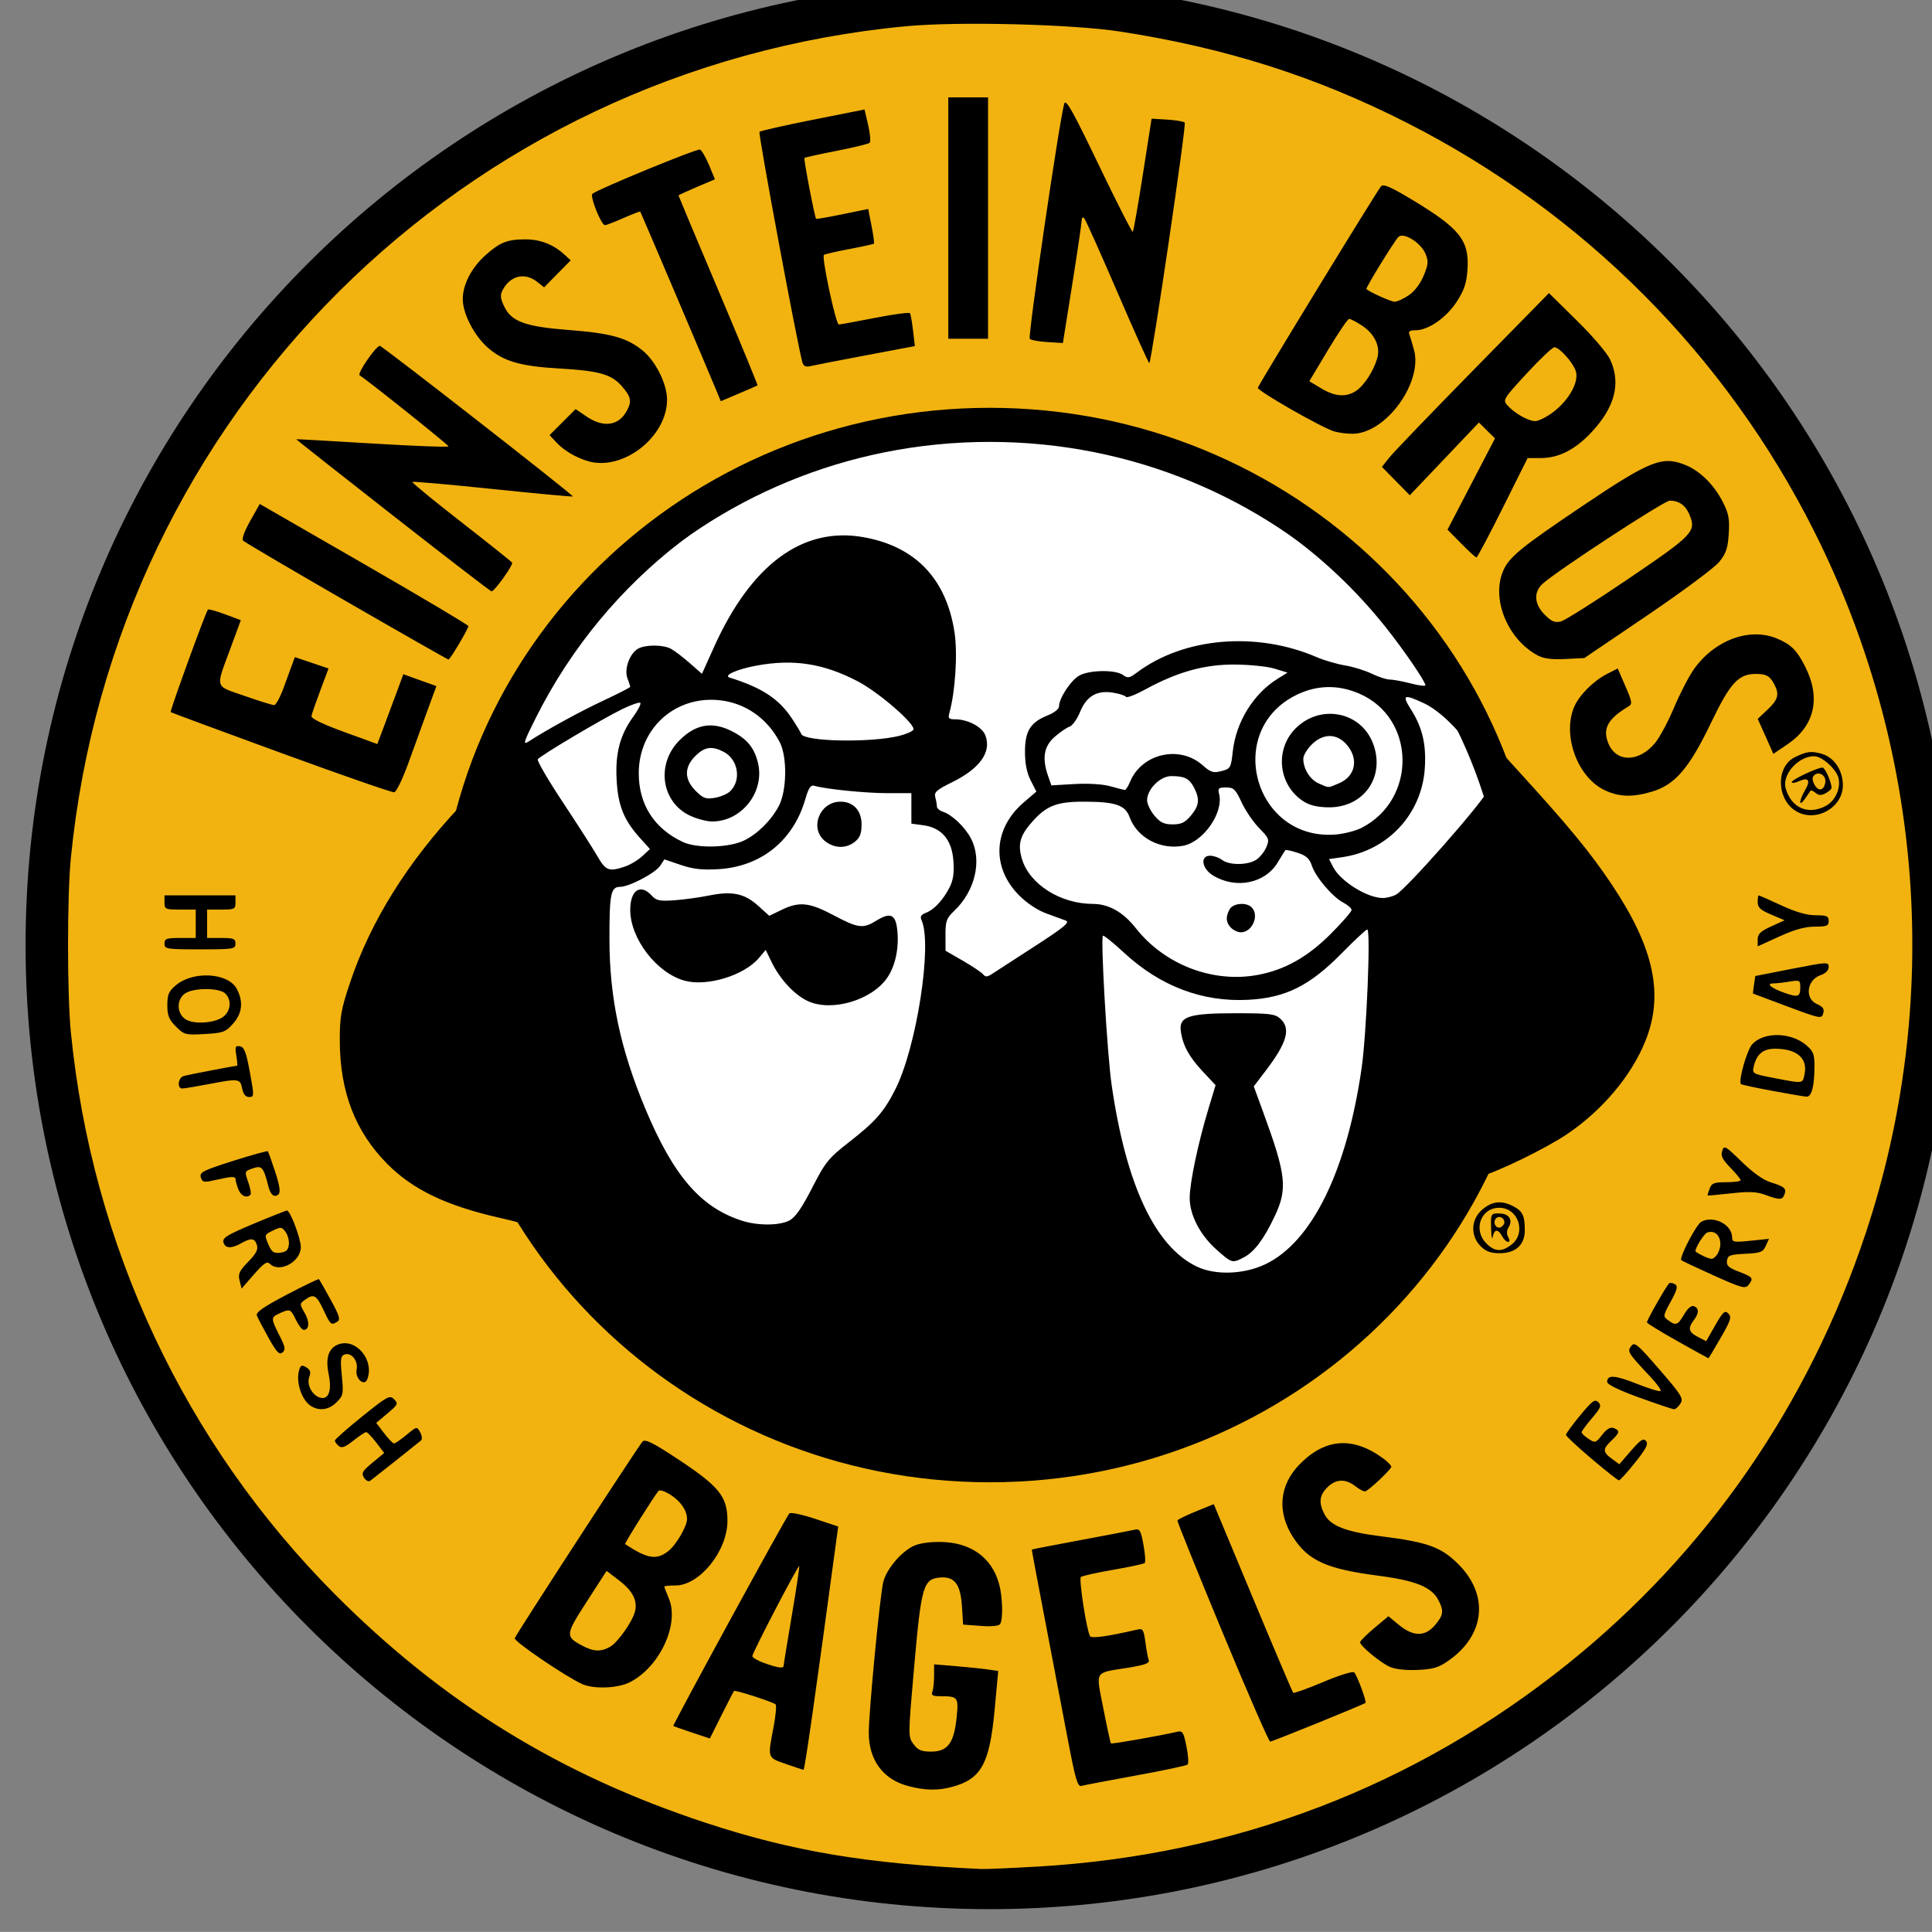
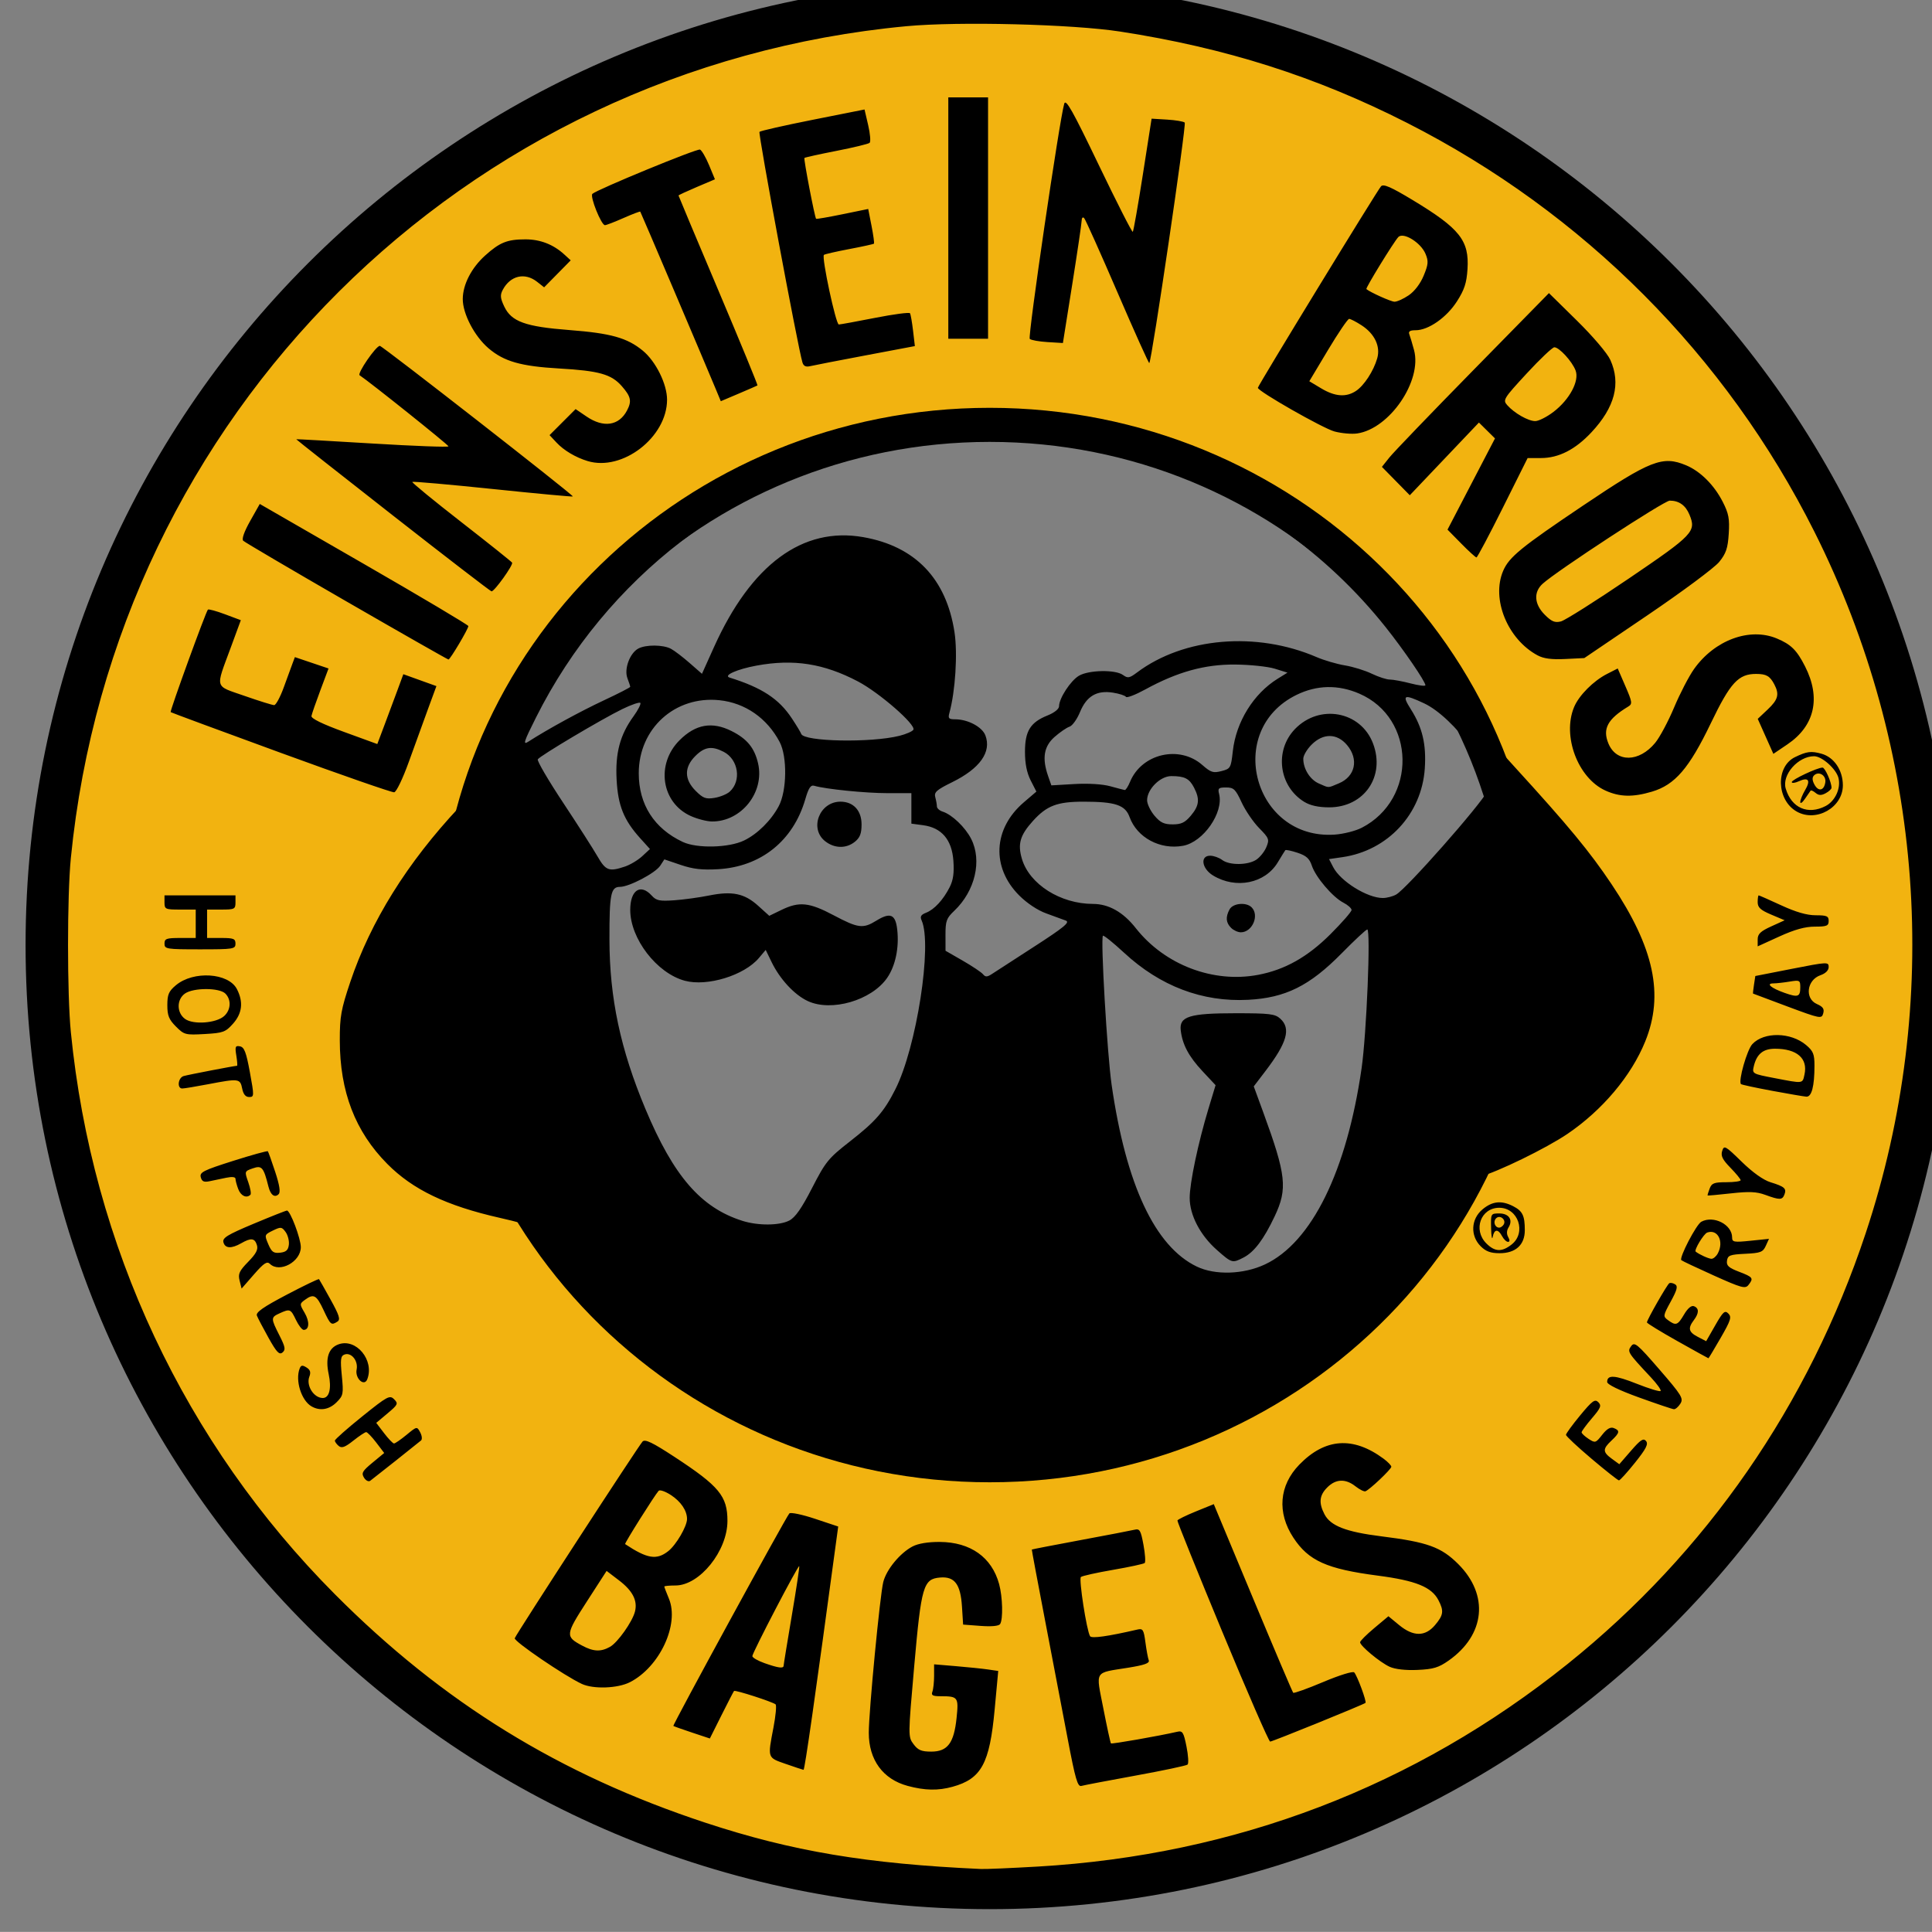
<svg xmlns="http://www.w3.org/2000/svg" xmlns:ns1="http://www.inkscape.org/namespaces/inkscape" xmlns:ns2="http://sodipodi.sourceforge.net/DTD/sodipodi-0.dtd" width="100.005" height="100" id="svg2" version="1.1" ns1:version="0.91 r13725" ns2:docname="einsteinbrothers.svg">
  <rect width="100%" height="100%" fill="#808080" stroke="none" />
  <defs id="defs4" />
  <ns2:namedview id="base" pagecolor="#ffffff" bordercolor="#666666" borderopacity="1.0" ns1:pageopacity="0.0" ns1:pageshadow="2" ns1:zoom="3.959798" ns1:cx="39.74872" ns1:cy="48.753363" ns1:document-units="px" ns1:current-layer="layer1" showgrid="false" fit-margin-top="0" fit-margin-left="0" fit-margin-right="0" fit-margin-bottom="0" ns1:window-width="1680" ns1:window-height="987" ns1:window-x="1592" ns1:window-y="142" ns1:window-maximized="1" />
  <g ns1:label="Layer 1" ns1:groupmode="layer" id="layer1" transform="translate(4690.851,-4073.319)">
-     <circle style="opacity:1;fill:#ffffff;fill-opacity:1;fill-rule:nonzero;stroke:none;stroke-width:0.5;stroke-linecap:butt;stroke-miterlimit:0;stroke-dasharray:none;stroke-opacity:1" id="path4136" cx="-4640.849" cy="4123.319" r="36.871" />
    <g id="g4231" transform="matrix(0.147,0,0,0.147,-3999.972,3558.663)">
      <path ns1:connector-curvature="0" id="path3445" d="m -4351.352,3500.352 c -184.183,0 -333.5,149.317 -333.5,333.5 0,184.183 149.317,333.469 333.5,333.469 184.183,0 333.5,-149.286 333.5,-333.469 0,-184.183 -149.317,-333.5 -333.5,-333.5 z m 0,150.312 c 103.868,0 188.062,82.024 188.062,183.188 0,101.163 -84.194,183.156 -188.062,183.156 -103.868,0 -188.062,-81.993 -188.062,-183.156 0,-101.163 84.194,-183.188 188.062,-183.188 z" style="fill:#f2b310;fill-opacity:1;stroke:#000000;stroke-width:12;stroke-miterlimit:4;stroke-dasharray:none;stroke-opacity:1" />
      <path ns1:connector-curvature="0" id="path3443" d="m -4380.936,4166.243 c -113.16,-9.884 -215.314,-78.673 -266.822,-179.673 -23.717,-46.506 -35.182,-91.048 -36.865,-143.222 -2.502,-77.565 22.296,-152.737 71.255,-216 11.437,-14.778 40.654,-43.995 55.432,-55.432 58.336,-45.146 124.01,-68.901 197,-71.255 61.448,-1.982 123.489,13.726 177.5,44.941 44.558,25.752 86.898,66.705 114.502,110.75 49.116,78.37 63.474,172.586 40.025,262.636 -11.301,43.398 -31.125,83.389 -59.719,120.471 -11.385,14.765 -42.622,46.016 -57.198,57.223 -52.624,40.463 -113.121,64.193 -177.415,69.592 -14.534,1.22 -43.554,1.206 -57.696,-0.03 z m 46.5,-7.914 c 69.684,-4.057 132.789,-28.192 186.615,-71.37 48.856,-39.191 84.82,-91.165 104.91,-151.612 27.022,-81.306 20.525,-170.18 -18.061,-247.073 -31.158,-62.09 -81.232,-112.339 -143.463,-143.967 -32.04,-16.284 -63.797,-26.389 -100.969,-32.128 -16.852,-2.602 -56.927,-3.61 -75.252,-1.893 -155.974,14.615 -278.811,136.893 -294.255,292.918 -1.32,13.332 -1.32,47.956 0,61.288 7.456,75.329 40.089,144.809 92.963,197.931 37.957,38.135 79.185,63.556 130.512,80.473 30.516,10.058 56.76,14.464 97,16.287 1.65,0.075 10.65,-0.31 20,-0.854 z m -45.796,-28.406 c -8.713,-2.343 -13.704,-9.155 -13.704,-18.705 0,-7.505 3.962,-48.69 5.111,-53.133 1.139,-4.403 5.881,-10.152 10.288,-12.472 1.977,-1.041 5.459,-1.619 9.604,-1.595 10.806,0.062 18.315,5.392 20.893,14.83 1.244,4.554 1.434,12.461 0.339,14.098 -0.46,0.687 -3.033,0.925 -6.875,0.638 l -6.141,-0.46 -0.403,-6.331 c -0.504,-7.915 -2.587,-10.68 -7.716,-10.243 -5.902,0.503 -6.614,2.945 -9.101,31.182 -2.176,24.711 -2.178,24.901 -0.237,27.5 1.576,2.111 2.782,2.617 6.238,2.617 5.749,0 7.999,-2.994 8.917,-11.867 0.756,-7.307 0.517,-7.633 -5.606,-7.633 -2.804,0 -3.401,-0.324 -2.918,-1.582 0.334,-0.87 0.607,-3.398 0.607,-5.617 l 0,-4.036 7.75,0.65 c 4.263,0.357 9.344,0.884 11.291,1.17 l 3.541,0.52 -1.256,13.559 c -1.767,19.076 -4.669,24.403 -14.826,27.217 -5.093,1.411 -9.748,1.321 -15.796,-0.305 z m 56.293,-16.802 c -1.803,-9.501 -5.395,-28.299 -7.981,-41.774 -2.587,-13.475 -4.661,-24.567 -4.609,-24.65 0.052,-0.082 7.744,-1.573 17.094,-3.312 9.35,-1.739 17.932,-3.387 19.071,-3.663 1.833,-0.444 2.195,0.166 3.151,5.311 0.594,3.197 0.787,6.08 0.429,6.406 -0.358,0.326 -5.376,1.409 -11.151,2.408 -5.775,0.998 -10.864,2.131 -11.309,2.517 -0.795,0.689 2.022,18.9 3.224,20.845 0.541,0.875 6.246,0.075 16.708,-2.346 1.887,-0.436 2.197,0.065 2.786,4.508 0.365,2.75 0.895,5.603 1.178,6.342 0.381,0.994 -1.497,1.667 -7.23,2.592 -12.21,1.97 -11.425,0.675 -8.748,14.42 1.273,6.533 2.473,12.037 2.667,12.231 0.301,0.301 16.871,-2.605 23.339,-4.093 1.872,-0.431 2.246,0.166 3.256,5.193 0.627,3.124 0.801,5.987 0.385,6.362 -0.416,0.376 -8.631,2.114 -18.256,3.864 -9.625,1.75 -18.226,3.391 -19.113,3.647 -1.356,0.391 -2.134,-2.281 -4.891,-16.809 z m -99.247,9.064 c -6.506,-2.268 -6.397,-1.945 -4.311,-12.838 0.79,-4.125 1.127,-7.782 0.749,-8.126 -0.955,-0.869 -14.242,-5.16 -14.635,-4.727 -0.176,0.194 -2.164,4.039 -4.418,8.543 l -4.098,8.191 -6.269,-2.084 c -3.448,-1.146 -6.409,-2.197 -6.581,-2.336 -0.352,-0.285 39.6,-73.487 40.838,-74.823 0.439,-0.474 4.489,0.368 9.002,1.871 l 8.204,2.732 -0.491,3.629 c -7.644,56.539 -11.297,82.114 -11.717,82.05 -0.288,-0.043 -3.11,-0.981 -6.273,-2.083 z m -0.737,-34.588 c 0.01,-0.412 1.31,-8.4 2.896,-17.75 1.586,-9.35 2.756,-17.136 2.6,-17.303 -0.394,-0.423 -16.51,30.498 -16.51,31.677 0,0.528 1.913,1.636 4.25,2.464 4.879,1.727 6.744,1.979 6.763,0.912 z m 154.487,-11.898 c -8.8,-21.232 -15.92,-38.885 -15.823,-39.228 0.097,-0.343 3.019,-1.78 6.492,-3.192 l 6.315,-2.569 13.746,32.973 c 7.56,18.135 13.958,33.185 14.218,33.445 0.26,0.26 5.019,-1.446 10.576,-3.791 5.705,-2.408 10.454,-3.877 10.909,-3.377 1.079,1.188 4.462,10.351 3.962,10.734 -0.909,0.697 -32.807,13.651 -33.565,13.631 -0.456,-0.012 -8.029,-17.394 -16.829,-38.626 z m -225.536,18.317 c -5.988,-2.759 -24.03,-15.052 -23.629,-16.099 0.647,-1.687 43.654,-67.863 45.01,-69.258 0.886,-0.912 3.483,0.335 11.155,5.356 15.831,10.361 18.731,13.858 18.731,22.59 0,10.586 -9.787,22.743 -18.308,22.743 -2.157,0 -3.922,0.17 -3.922,0.378 0,0.208 0.723,2.107 1.606,4.221 3.784,9.057 -3.225,24.105 -13.721,29.46 -4.289,2.188 -12.828,2.496 -16.921,0.61 z m 9.893,-13.046 c 2.71,-1.503 7.912,-8.854 8.817,-12.458 0.96,-3.825 -0.81,-7.286 -5.594,-10.934 l -4.403,-3.359 -6.952,10.772 c -7.579,11.743 -7.642,12.322 -1.688,15.515 4.011,2.151 6.56,2.272 9.82,0.464 z m 20.537,-33.717 c 2.779,-2.186 6.607,-8.744 6.607,-11.319 0,-2.925 -2.15,-6.121 -5.664,-8.422 -1.962,-1.284 -3.912,-1.959 -4.333,-1.5 -1.389,1.513 -12.113,18.56 -11.805,18.765 7.808,5.172 11.087,5.707 15.195,2.476 z m 254.029,40.729 c -3.382,-1.531 -10.422,-7.371 -10.422,-8.645 0,-0.442 2.244,-2.683 4.988,-4.979 l 4.988,-4.176 3.74,3.083 c 5.032,4.148 9.209,4.15 12.695,0.01 2.959,-3.516 3.152,-4.934 1.187,-8.734 -2.405,-4.651 -7.976,-6.912 -21.322,-8.654 -18.02,-2.352 -24.413,-5.223 -29.766,-13.367 -5.806,-8.834 -5.029,-18.393 2.09,-25.718 9.075,-9.337 18.925,-10.038 29.651,-2.108 1.512,1.118 2.75,2.4 2.75,2.848 0,0.854 -7.609,8.069 -9.111,8.639 -0.478,0.182 -2.059,-0.606 -3.514,-1.75 -3.504,-2.757 -6.918,-2.628 -9.92,0.374 -2.805,2.805 -3.083,5.43 -0.999,9.46 2.12,4.099 7.577,6.219 20.024,7.776 16.261,2.034 21.067,3.767 27.076,9.764 10.908,10.886 9.512,24.928 -3.376,33.987 -3.535,2.485 -5.413,3.048 -10.972,3.292 -4.195,0.184 -7.859,-0.228 -9.785,-1.099 z m -361.166,-66.596 c -1,-1.601 -0.588,-2.332 2.975,-5.274 l 4.136,-3.415 -2.803,-3.675 c -1.542,-2.021 -3.138,-3.675 -3.547,-3.675 -0.409,0 -2.445,1.352 -4.524,3.004 -2.92,2.32 -4.089,2.748 -5.138,1.877 -0.747,-0.62 -1.357,-1.472 -1.357,-1.895 0,-0.423 4.321,-4.243 9.601,-8.491 8.923,-7.177 9.717,-7.606 11.25,-6.071 1.532,1.534 1.368,1.887 -2.318,4.984 l -3.967,3.333 2.768,3.629 c 1.522,1.996 3.093,3.629 3.489,3.629 0.397,0 2.376,-1.364 4.398,-3.03 3.666,-3.022 3.68,-3.024 4.821,-0.893 0.629,1.176 0.765,2.463 0.301,2.861 -1.09,0.936 -16.519,13.176 -17.884,14.188 -0.582,0.431 -1.553,-0.048 -2.202,-1.087 z m 432.243,-6.665 c -4.95,-4.186 -9,-7.973 -9,-8.416 0,-0.443 2.248,-3.526 4.995,-6.851 4.274,-5.173 5.197,-5.843 6.391,-4.649 1.194,1.194 0.87,2.01 -2.245,5.649 -2.002,2.339 -3.641,4.571 -3.641,4.958 0,0.388 1.098,1.425 2.44,2.304 2.345,1.537 2.532,1.481 4.808,-1.427 1.631,-2.084 2.895,-2.824 4.06,-2.377 2.281,0.875 2.137,1.669 -0.808,4.435 -3.131,2.941 -3.102,4.015 0.172,6.403 l 2.609,1.903 4.139,-4.771 c 3.353,-3.865 4.353,-4.511 5.268,-3.403 0.883,1.07 0.039,2.729 -3.874,7.618 -2.751,3.438 -5.298,6.247 -5.659,6.242 -0.361,0 -4.706,-3.433 -9.656,-7.618 z m -237.353,4.015 c -50.641,-6.877 -97.775,-35.337 -126.808,-76.569 -5.901,-8.38 -7.581,-9.395 -20.339,-12.285 -18.724,-4.242 -30.556,-9.916 -39.524,-18.955 -11.341,-11.431 -16.732,-25.458 -16.747,-43.58 -0.01,-8.304 0.455,-10.877 3.667,-20.44 7.187,-21.394 20.081,-42.085 38.401,-61.62 7.343,-7.83 8.343,-9.407 11.725,-18.5 20.652,-55.516 69.093,-99.288 126.477,-114.288 19.048,-4.979 24.824,-5.652 48.5,-5.652 23.473,0 29.205,0.656 48.148,5.512 49.926,12.798 95.391,49.321 118.425,95.133 3.087,6.141 7.077,11.277 18.331,23.602 19.02,20.829 26.436,29.802 34.146,41.313 15.006,22.405 18.537,38.908 11.85,55.387 -4.921,12.126 -15.055,24.17 -27.379,32.539 -7.459,5.066 -24.769,13.501 -31.02,15.117 -4.291,1.109 -4.733,1.579 -9.5,10.1 -9.87,17.642 -26.181,37.334 -41.745,50.397 -41.019,34.428 -94.095,49.919 -146.608,42.788 z m 122.353,-72.44 c 16.432,-7.706 28.777,-32.745 34.025,-69.016 1.758,-12.152 3.266,-48.932 2.006,-48.932 -0.412,0 -4.473,3.783 -9.024,8.407 -11.265,11.444 -19.782,15.677 -32.919,16.364 -16.117,0.842 -30.962,-4.788 -43.684,-16.566 -3.839,-3.554 -7.192,-6.25 -7.451,-5.991 -0.882,0.882 1.493,41.66 3.057,52.497 5.077,35.179 15.266,56.92 29.991,63.994 6.46,3.103 16.44,2.789 24,-0.757 z m -16.907,-5.075 c -5.885,-5.18 -9.594,-12.274 -9.594,-18.351 0,-5.257 2.965,-19.352 6.595,-31.357 l 2.521,-8.334 -4.618,-4.937 c -4.83,-5.163 -7.064,-9.362 -7.65,-14.375 -0.571,-4.888 3.056,-6.019 19.295,-6.019 12.012,0 13.895,0.228 15.75,1.905 3.828,3.461 2.416,8.447 -5.231,18.473 l -4.102,5.378 3.338,9.123 c 8.098,22.13 8.623,26.902 4.027,36.623 -3.839,8.118 -7.193,12.57 -10.927,14.501 -3.989,2.063 -4.117,2.027 -9.405,-2.628 z m -150.586,-10.377 c 2.103,-1.087 4.329,-4.269 8.034,-11.482 4.766,-9.278 5.703,-10.429 13.351,-16.401 8.992,-7.022 11.969,-10.437 15.953,-18.305 7.477,-14.764 13.11,-51.057 9.242,-59.544 -0.593,-1.301 -0.202,-1.964 1.56,-2.644 2.911,-1.124 6.076,-4.549 8.343,-9.03 1.251,-2.472 1.608,-5.03 1.3,-9.298 -0.535,-7.396 -4.134,-11.626 -10.635,-12.497 l -4.157,-0.557 0,-5.368 0,-5.368 -8.428,0 c -7.726,0 -21.707,-1.408 -25.739,-2.592 -1.293,-0.38 -2.013,0.698 -3.21,4.801 -4.251,14.579 -15.598,23.681 -30.623,24.562 -5.695,0.334 -8.881,-0.029 -13.239,-1.507 l -5.739,-1.947 -1.458,2.225 c -1.703,2.599 -10.948,7.457 -14.193,7.457 -3.207,0 -3.71,2.526 -3.687,18.5 0.029,20.632 3.861,38.68 12.681,59.731 9.911,23.655 19.532,34.752 34.136,39.37 5.514,1.744 13.025,1.696 16.508,-0.105 z m 6.484,-77.298 c -4.706,-2.212 -9.784,-7.689 -12.708,-13.708 l -2.083,-4.287 -2.396,2.847 c -5.154,6.126 -18.2,10.132 -26.083,8.009 -9.862,-2.655 -19.221,-14.803 -19.221,-24.947 0,-6.978 3.627,-9.392 7.568,-5.037 1.604,1.773 2.757,2.014 7.905,1.654 3.315,-0.232 8.845,-0.99 12.289,-1.684 8.146,-1.642 12.462,-0.74 17.278,3.611 l 3.921,3.542 4.335,-2.099 c 6.226,-3.014 9.735,-2.65 18.324,1.901 8.638,4.577 10.354,4.797 15.002,1.925 4.944,-3.055 6.778,-2.29 7.389,3.084 0.725,6.378 -0.619,12.819 -3.561,17.064 -5.484,7.914 -19.649,12.031 -27.958,8.125 z m 6.144,-56.271 c -5.661,-4.453 -1.995,-13.927 5.389,-13.927 4.541,0 7.431,3.111 7.431,8 0,3.21 -0.557,4.664 -2.338,6.107 -3.056,2.474 -7.198,2.404 -10.482,-0.179 z m 73.759,37.02 c 10.358,-6.699 12.521,-8.484 11,-9.073 -1.042,-0.403 -4.144,-1.539 -6.894,-2.525 -3.032,-1.086 -6.782,-3.575 -9.528,-6.321 -9.868,-9.871 -9.191,-23.558 1.623,-32.801 l 4.419,-3.777 -2.007,-3.937 c -1.365,-2.678 -2.007,-5.904 -2.007,-10.09 0,-7.316 1.902,-10.367 7.981,-12.799 2.379,-0.952 4.019,-2.27 4.019,-3.23 0,-2.776 4.055,-8.995 6.999,-10.734 3.469,-2.049 12.864,-2.212 15.521,-0.27 1.672,1.223 2.268,1.115 4.941,-0.888 16.486,-12.358 42.042,-14.542 63.242,-5.404 2.639,1.138 7.12,2.451 9.957,2.918 2.838,0.467 7.085,1.78 9.438,2.917 2.353,1.137 5.221,2.067 6.373,2.067 1.152,0 4.442,0.609 7.312,1.353 2.87,0.744 5.218,1.039 5.218,0.655 0,-1.311 -7.656,-12.495 -14.04,-20.509 -41.586,-52.204 -109.854,-77.018 -174.979,-63.601 -53.725,11.068 -99.451,46.219 -124.152,95.441 -4.351,8.67 -4.712,9.817 -2.679,8.507 6.718,-4.329 18.296,-10.659 26.556,-14.519 5.111,-2.389 9.293,-4.535 9.293,-4.77 0,-0.235 -0.447,-1.603 -0.993,-3.04 -1.224,-3.219 0.842,-8.831 3.843,-10.437 2.651,-1.419 8.717,-1.379 11.466,0.074 1.201,0.635 4.154,2.88 6.562,4.989 l 4.378,3.834 4.228,-9.389 c 13.124,-29.14 31.245,-42.492 52.57,-38.736 18.31,3.225 29.24,14.615 32.129,33.479 1.144,7.469 0.3,20.809 -1.797,28.418 -0.53,1.923 -0.236,2.25 2.028,2.25 4.478,0 9.511,2.677 10.646,5.663 2.221,5.843 -1.907,11.659 -11.695,16.478 -5.496,2.705 -6.423,3.528 -5.952,5.282 0.307,1.143 0.564,2.61 0.572,3.26 0.01,0.65 0.916,1.469 2.019,1.819 3.292,1.045 7.952,5.494 10.039,9.584 3.913,7.671 1.402,18.369 -5.951,25.351 -2.739,2.6 -3.092,3.574 -3.083,8.5 l 0.011,5.563 6.07,3.495 c 3.338,1.922 6.547,4.07 7.13,4.773 0.858,1.033 1.464,1.014 3.169,-0.101 1.16,-0.758 7.911,-5.132 15.003,-9.719 z m 78.715,10.031 c 9.434,-1.789 17.432,-6.295 25.504,-14.367 4.063,-4.062 7.386,-7.876 7.386,-8.474 0,-0.598 -1.305,-1.762 -2.9,-2.587 -3.779,-1.954 -9.757,-8.981 -11.099,-13.046 -0.817,-2.475 -1.962,-3.502 -5.035,-4.516 -2.188,-0.722 -4.122,-1.127 -4.299,-0.901 -0.177,0.226 -1.372,2.156 -2.655,4.289 -4.473,7.432 -14.741,9.508 -22.796,4.609 -3.994,-2.429 -4.63,-7.006 -0.967,-6.954 1.238,0.017 3.123,0.693 4.191,1.5 2.54,1.921 9.005,1.877 11.993,-0.081 1.3,-0.852 2.904,-2.853 3.564,-4.447 1.121,-2.705 0.952,-3.151 -2.539,-6.701 -2.057,-2.092 -4.835,-6.165 -6.173,-9.053 -2.153,-4.646 -2.782,-5.25 -5.468,-5.25 -2.672,0 -2.966,0.277 -2.455,2.311 1.643,6.544 -5.543,16.882 -12.663,18.217 -8.076,1.515 -16.245,-2.862 -18.865,-10.106 -1.535,-4.244 -4.999,-5.409 -16.118,-5.417 -9.384,-0.01 -13.039,1.382 -17.942,6.816 -4.524,5.013 -5.412,8.108 -3.838,13.364 2.672,8.919 13.555,15.807 24.994,15.82 5.557,0.01 10.648,2.877 15.061,8.495 10.181,12.957 27.262,19.486 43.116,16.479 z m -9.538,-16.551 c -1.827,-1.827 -1.988,-3.781 -0.536,-6.494 1.173,-2.192 5.863,-2.636 7.765,-0.734 2.828,2.828 0.249,8.8 -3.8,8.8 -1.021,0 -2.564,-0.707 -3.429,-1.571 z m 58.12,-11.718 c 3.636,-2.022 29.544,-31.373 32.235,-36.52 2.948,-5.638 -11.755,-25.854 -22.426,-30.837 -7.151,-3.339 -7.87,-3.007 -4.612,2.13 4.06,6.402 5.454,12.313 4.9,20.771 -1.054,16.073 -13.017,28.974 -29.007,31.282 l -4.719,0.681 1.468,2.839 c 2.589,5.006 11.999,10.86 17.47,10.868 1.375,0 3.486,-0.544 4.691,-1.214 z m -271.59,-9.847 c 1.87,-0.625 4.624,-2.272 6.121,-3.66 l 2.722,-2.524 -3.428,-3.795 c -5.754,-6.369 -7.809,-11.444 -8.307,-20.518 -0.519,-9.446 1.169,-15.827 5.922,-22.388 1.659,-2.291 2.747,-4.436 2.416,-4.767 -0.331,-0.331 -3.176,0.65 -6.324,2.181 -7.227,3.515 -29.016,16.465 -29.779,17.699 -0.315,0.51 3.671,7.335 8.857,15.167 5.186,7.832 10.658,16.378 12.16,18.99 2.908,5.058 4.044,5.484 9.641,3.614 z m 42.007,-9.202 c 4.724,-2.297 9.529,-7.067 12.2,-12.109 2.861,-5.401 3.026,-17.395 0.311,-22.553 -4.433,-8.422 -12.167,-13.788 -21.22,-14.723 -15.63,-1.613 -28.398,9.952 -28.398,25.723 0,10.991 5.429,19.462 15.5,24.185 5.016,2.353 16.254,2.08 21.608,-0.523 z m -18.837,-8.626 c -10.336,-4.692 -12.325,-18.245 -3.911,-26.659 5.656,-5.656 11.462,-6.682 18.327,-3.239 5.471,2.744 8.089,5.95 9.341,11.439 2.314,10.145 -5.908,20.47 -16.245,20.401 -1.805,-0.012 -5.185,-0.886 -7.511,-1.942 z m 13.763,-8.567 c 4.201,-3.802 3.059,-11.336 -2.125,-14.016 -4.176,-2.16 -6.732,-1.783 -9.986,1.47 -3.977,3.977 -3.934,8.22 0.123,12.277 2.604,2.605 3.565,2.962 6.624,2.466 1.968,-0.319 4.381,-1.308 5.364,-2.197 z m 222.538,12.729 c 19.539,-10.066 19.046,-38.616 -0.815,-47.225 -7.458,-3.232 -14.958,-3.089 -22.136,0.423 -25.544,12.498 -14.98,51.14 13.451,49.204 3.065,-0.209 7.34,-1.29 9.5,-2.403 z m -20.206,-9.117 c -9.009,-5.493 -10.614,-18.105 -3.268,-25.684 8.652,-8.926 23.119,-6.25 27.445,5.077 4.424,11.583 -3.082,22.53 -15.441,22.522 -3.749,0 -6.638,-0.636 -8.735,-1.914 z m 12.172,-6.534 c 5.777,-2.414 7.071,-8.482 2.873,-13.472 -3.529,-4.194 -8.388,-4.254 -12.488,-0.154 -1.608,1.608 -2.923,3.837 -2.923,4.953 0,3.595 2.372,7.376 5.476,8.728 3.762,1.639 2.992,1.645 7.063,-0.056 z m -52.127,11.375 c 2.95,-3.506 3.214,-5.814 1.126,-9.852 -1.672,-3.234 -3.324,-4.072 -8.03,-4.072 -3.88,0 -8.507,4.623 -8.507,8.5 0,1.291 1.165,3.731 2.589,5.423 2.059,2.447 3.371,3.077 6.411,3.077 3.041,0 4.352,-0.629 6.411,-3.077 z m -21.409,-11.928 c 4.113,-9.929 17.366,-13.001 25.453,-5.9 2.982,2.618 3.831,2.888 6.729,2.139 3.194,-0.826 3.341,-1.085 4.003,-7.025 1.149,-10.309 7.286,-20.223 15.78,-25.49 l 3.467,-2.15 -4.467,-1.388 c -2.457,-0.763 -8.742,-1.422 -13.967,-1.464 -10.736,-0.087 -20.319,2.575 -31.715,8.807 -3.418,1.87 -6.446,3.026 -6.728,2.569 -0.282,-0.457 -2.332,-1.121 -4.556,-1.477 -5.718,-0.914 -9.321,1.208 -11.639,6.857 -1.024,2.496 -2.68,4.801 -3.678,5.121 -0.999,0.32 -3.361,1.939 -5.25,3.597 -3.791,3.329 -4.484,7.5 -2.291,13.791 l 1.144,3.281 8.106,-0.469 c 4.859,-0.281 9.909,0.027 12.606,0.77 2.475,0.681 4.783,1.283 5.129,1.337 0.346,0.054 1.189,-1.254 1.873,-2.906 z m -81.235,-16.174 c 2.347,-0.587 4.564,-1.548 4.927,-2.135 1.052,-1.702 -11.947,-13.045 -19.492,-17.01 -12.056,-6.335 -22.696,-7.995 -35.762,-5.58 -6.848,1.266 -11.806,3.481 -9.44,4.217 11.332,3.527 17.331,7.453 21.875,14.313 1.661,2.507 3.163,4.989 3.338,5.516 0.91,2.729 24.501,3.193 34.553,0.68 z m -207.017,236.099 c -3.564,-2.076 -5.766,-9.109 -4.161,-13.291 0.467,-1.216 0.967,-1.299 2.406,-0.4 1.339,0.836 1.605,1.693 1.011,3.256 -1.185,3.118 1.541,7.46 4.709,7.5 2.319,0.029 3.172,-3.377 2.102,-8.395 -1.207,-5.659 -0.053,-9.197 3.42,-10.482 6.228,-2.304 12.748,5.556 10.174,12.263 -1.058,2.757 -4.383,-0.261 -3.754,-3.408 0.62,-3.102 -1.901,-6.191 -4.301,-5.27 -1.329,0.51 -1.476,1.715 -0.912,7.444 0.632,6.413 0.518,6.991 -1.84,9.349 -2.63,2.63 -5.893,3.158 -8.855,1.434 z m 467.5,-3.111 c -7.054,-2.55 -11.25,-4.59 -11.25,-5.469 0,-2.614 2.677,-2.448 10.476,0.651 4.277,1.699 8.029,2.837 8.338,2.528 0.308,-0.308 -1.221,-2.464 -3.4,-4.79 -8.206,-8.762 -8.395,-9.061 -6.966,-11.001 1.183,-1.606 2.116,-0.836 9.956,8.219 7.835,9.048 8.532,10.183 7.383,12.022 -0.698,1.117 -1.723,2.003 -2.278,1.969 -0.555,-0.034 -6.072,-1.892 -12.259,-4.129 z m 13.5,-19.852 c -5.912,-3.324 -10.75,-6.288 -10.75,-6.587 0,-0.885 7.097,-13.312 7.879,-13.795 0.394,-0.244 1.314,-0.074 2.043,0.377 1.047,0.647 0.728,1.92 -1.514,6.039 -2.761,5.072 -2.787,5.259 -0.933,6.614 2.749,2.01 3.361,1.788 5.624,-2.049 1.287,-2.182 2.557,-3.242 3.466,-2.893 1.836,0.705 1.824,2.439 -0.034,4.895 -2.177,2.878 -1.859,4.221 1.4,5.906 l 2.932,1.516 3.193,-5.58 c 2.76,-4.823 3.385,-5.387 4.614,-4.159 1.229,1.229 0.861,2.394 -2.711,8.59 -2.273,3.942 -4.206,7.168 -4.296,7.168 -0.09,-1e-4 -5.001,-2.719 -10.914,-6.043 z m -496.11,-1.151 c -1.936,-3.468 -3.783,-6.994 -4.103,-7.836 -0.435,-1.145 2.208,-2.996 10.502,-7.356 6.096,-3.204 11.215,-5.666 11.376,-5.47 0.161,0.196 1.998,3.439 4.082,7.208 3.068,5.546 3.525,7.021 2.397,7.735 -2.194,1.389 -2.415,1.204 -4.893,-4.087 -2.489,-5.313 -3.466,-5.846 -6.559,-3.574 -1.895,1.392 -1.897,1.501 -0.104,4.552 1.829,3.112 1.673,6.022 -0.322,6.022 -0.576,0 -1.799,-1.575 -2.717,-3.5 -1.853,-3.887 -2.119,-3.995 -5.752,-2.34 -3.136,1.429 -3.14,1.737 -0.079,7.777 2.074,4.093 2.246,5.055 1.08,6.023 -1.124,0.932 -2.058,-0.049 -4.909,-5.154 z m 508.905,-21.957 c -6.026,-2.71 -11.168,-5.139 -11.428,-5.399 -0.839,-0.839 5.276,-12.589 7.043,-13.534 4.34,-2.323 10.841,0.998 10.841,5.537 0,1.646 0.633,1.759 6.491,1.159 l 6.491,-0.665 -1.131,2.483 c -0.999,2.193 -1.845,2.517 -7.241,2.777 -5.376,0.259 -6.146,0.552 -6.415,2.44 -0.247,1.732 0.573,2.481 4.25,3.886 4.925,1.881 5.201,2.271 3.306,4.665 -1.114,1.407 -2.442,1.043 -12.206,-3.348 z m 1.421,-7.783 c 2.245,-4.194 -0.031,-8.667 -3.736,-7.34 -1.233,0.442 -4.704,6.197 -4.053,6.72 1.252,1.004 4.532,2.499 5.538,2.524 0.668,0.017 1.681,-0.84 2.25,-1.904 z m -520.516,9.585 c -0.594,-2.367 -0.122,-3.4 3.025,-6.623 2.824,-2.892 3.566,-4.329 3.06,-5.923 -0.776,-2.446 -2.065,-2.587 -5.533,-0.605 -3.446,1.97 -5.677,1.844 -6.251,-0.354 -0.404,-1.545 1.367,-2.63 10.633,-6.515 6.115,-2.564 11.4,-4.655 11.745,-4.646 1.156,0.027 4.873,9.851 4.873,12.878 0,5.167 -7.476,9.212 -10.88,5.887 -1.03,-1.006 -2.127,-0.279 -5.624,3.728 l -4.344,4.978 -0.704,-2.804 z m 17.344,-12.651 c 0.161,-1.375 -0.358,-3.39 -1.153,-4.477 -1.337,-1.829 -1.672,-1.866 -4.476,-0.499 -2.975,1.45 -3.005,1.539 -1.617,4.796 1.183,2.776 1.867,3.266 4.184,3 2.104,-0.242 2.84,-0.92 3.062,-2.819 z m 419.662,0.546 c -3.707,-3.707 -3.426,-9.55 0.622,-12.957 3.478,-2.926 6.72,-3.263 10.852,-1.126 3.297,1.705 4.072,3.311 4.072,8.444 0,5.157 -3.214,8.092 -8.86,8.092 -3.159,0 -4.853,-0.622 -6.686,-2.454 z m 10.911,-0.618 c 5.284,-4.156 2.322,-12.927 -4.365,-12.927 -6.514,0 -9.327,7.764 -4.545,12.546 2.999,2.999 5.45,3.104 8.911,0.382 z m -7.229,-5.677 c -0.135,-5.209 -0.112,-5.25 2.895,-5.25 3.409,0 4.899,2.281 3.233,4.948 -0.676,1.082 -0.715,2.284 -0.108,3.368 0.611,1.092 0.586,1.685 -0.072,1.685 -0.558,0 -1.496,-0.9 -2.085,-2 -1.411,-2.638 -2.758,-2.535 -3.294,0.25 -0.238,1.238 -0.495,-0.113 -0.57,-3 z m 4.418,-1.337 c 1.03,-1.667 -1.287,-3.579 -2.667,-2.2 -1.154,1.154 -0.432,3.287 1.113,3.287 0.485,0 1.184,-0.489 1.554,-1.087 z m 92.069,-10.475 c -3.023,-1.108 -5.667,-1.221 -12,-0.513 -4.467,0.5 -8.182,0.834 -8.256,0.742 -0.074,-0.092 0.249,-1.179 0.718,-2.417 0.727,-1.923 1.584,-2.25 5.883,-2.25 2.768,0 5.032,-0.319 5.032,-0.708 0,-0.389 -1.62,-2.367 -3.601,-4.395 -2.807,-2.875 -3.445,-4.177 -2.895,-5.91 0.661,-2.082 1.092,-1.845 6.851,3.783 3.863,3.775 7.631,6.463 10.145,7.238 4.956,1.528 5.736,2.213 4.926,4.324 -0.758,1.975 -1.663,1.989 -6.803,0.105 z m -537.647,-2.003 c -0.536,-1.411 -0.975,-3.042 -0.975,-3.625 0,-0.668 -1.203,-0.81 -3.25,-0.385 -1.788,0.371 -4.424,0.921 -5.858,1.222 -2.016,0.423 -2.725,0.101 -3.121,-1.415 -0.452,-1.73 0.894,-2.409 11.383,-5.739 6.543,-2.077 12.049,-3.6 12.236,-3.385 0.187,0.216 1.351,3.47 2.587,7.231 1.533,4.666 1.921,7.164 1.223,7.863 -1.393,1.393 -2.85,0.32 -3.595,-2.648 -1.716,-6.837 -2.322,-7.547 -5.493,-6.442 -2.955,1.03 -2.963,1.053 -1.616,4.871 0.744,2.11 1.088,4.102 0.763,4.427 -1.353,1.353 -3.37,0.423 -4.282,-1.975 z m 1.375,-35.435 c -0.703,-3.516 -1.173,-3.574 -12.012,-1.5 -4.311,0.825 -8.4,1.5 -9.088,1.5 -1.917,3e-4 -1.484,-3.796 0.5,-4.382 1.55,-0.458 17.966,-3.618 18.798,-3.618 0.18,0 0.064,-1.621 -0.258,-3.602 -0.51,-3.141 -0.344,-3.555 1.294,-3.24 1.51,0.291 2.193,2.077 3.48,9.102 1.544,8.425 1.534,8.74 -0.256,8.74 -1.264,0 -2.049,-0.959 -2.458,-3 z m 538.661,0.802 c -5.769,-1.071 -10.671,-2.129 -10.893,-2.351 -1.025,-1.025 2.122,-12.079 4.012,-14.09 4.103,-4.367 13.523,-4.207 18.904,0.322 2.526,2.126 2.965,3.203 2.965,7.281 0,7.282 -0.994,11.056 -2.875,10.911 -0.894,-0.069 -6.345,-1.001 -12.114,-2.072 z m 11.476,-5.744 c 1.243,-5.66 -2.658,-9.059 -10.397,-9.059 -4.169,0 -6.436,1.873 -7.452,6.159 -0.621,2.618 -0.511,2.682 7.116,4.149 10.461,2.013 10.005,2.066 10.733,-1.25 z m -573.453,-16.871 c -2.477,-2.477 -3.034,-3.857 -3.034,-7.522 0,-3.761 0.487,-4.898 3.005,-7.016 6.161,-5.184 18.514,-4.415 21.489,1.339 2.342,4.529 1.888,8.552 -1.377,12.206 -2.64,2.955 -3.48,3.26 -9.966,3.627 -6.792,0.384 -7.208,0.276 -10.117,-2.634 z m 16.976,-3.697 c 2.388,-2.161 2.578,-5.759 0.418,-7.919 -2.096,-2.096 -11.221,-2.106 -14.206,-0.015 -2.988,2.093 -2.974,6.787 0.028,8.956 2.9,2.096 10.978,1.496 13.76,-1.022 z m 550.49,-3.362 c -6.6,-2.46 -12.059,-4.507 -12.132,-4.55 -0.072,-0.043 0.078,-1.452 0.335,-3.132 l 0.466,-3.054 12.915,-2.535 c 12.44,-2.441 12.915,-2.465 12.915,-0.644 0,1.187 -1.079,2.267 -2.9,2.902 -4.801,1.674 -5.619,8.207 -1.269,10.132 2.171,0.961 2.696,1.731 2.25,3.303 -0.561,1.98 -0.993,1.897 -12.581,-2.422 z m 4.5,-6.818 c 0,-2.415 -0.228,-2.534 -3.75,-1.952 -2.062,0.341 -4.628,0.625 -5.7,0.631 -2.786,0.016 -0.833,1.666 3.974,3.36 4.711,1.66 5.476,1.375 5.476,-2.039 z m -576,-15.31 c 0,-1.758 0.667,-2 5.5,-2 l 5.5,0 0,-5 0,-5 -5.5,0 c -5.2,0 -5.5,-0.136 -5.5,-2.5 l 0,-2.5 12.5,0 12.5,0 0,2.5 c 0,2.333 -0.333,2.5 -5,2.5 l -5,0 0,5 0,5 5,0 c 4.333,0 5,0.267 5,2 0,1.893 -0.667,2 -12.5,2 -11.833,0 -12.5,-0.107 -12.5,-2 z m 561,-1.478 c 0,-1.926 0.981,-2.875 4.75,-4.59 l 4.75,-2.163 -4.75,-2.009 c -3.769,-1.594 -4.75,-2.499 -4.75,-4.384 0,-1.306 0.162,-2.375 0.359,-2.375 0.198,0 3.768,1.575 7.934,3.5 5.157,2.383 9.033,3.5 12.141,3.5 3.899,0 4.566,0.292 4.566,2 0,1.726 -0.667,2 -4.875,2 -3.435,0 -7.127,1.026 -12.5,3.475 l -7.625,3.475 0,-2.428 z m 13.763,-45.033 c -7.146,-4.019 -7.515,-15.854 -0.598,-19.183 4.189,-2.016 5.633,-2.2 9.313,-1.184 4.418,1.22 7.513,5.795 7.519,11.113 0.01,7.806 -9.337,13.133 -16.234,9.255 z m 10.146,-1.942 c 3.384,-1.75 5.452,-6.26 4.54,-9.896 -0.797,-3.176 -5.812,-7.651 -8.575,-7.651 -5.655,0 -11.427,6.583 -9.997,11.401 2.029,6.833 7.808,9.365 14.032,6.146 z m -8.909,-1.42 c 0,-0.725 0.764,-2.611 1.697,-4.192 2.046,-3.464 1.201,-4.666 -2.193,-3.119 -1.377,0.628 -2.504,0.756 -2.504,0.286 0,-0.857 9.018,-5.102 10.838,-5.102 0.877,0 3.162,5.14 3.162,7.114 0,0.449 -0.929,1.313 -2.064,1.92 -1.537,0.823 -2.437,0.795 -3.524,-0.107 -0.803,-0.666 -1.599,-1.035 -1.768,-0.819 -0.169,0.216 -1.058,1.505 -1.976,2.865 -0.918,1.36 -1.668,1.879 -1.668,1.154 z m 8.82,-6.96 c 0.358,-2.433 -2.329,-4.059 -3.98,-2.407 -0.701,0.701 -0.658,1.712 0.135,3.193 1.4,2.617 3.405,2.207 3.845,-0.786 z m -77.436,2.92 c -9.714,-4.411 -15.274,-19.235 -11.027,-29.399 1.721,-4.118 6.789,-9.211 11.617,-11.675 l 3.743,-1.91 2.686,6.198 c 2.441,5.633 2.535,6.289 1.033,7.198 -7.306,4.421 -9.146,7.864 -6.978,13.054 2.812,6.731 10.789,6.609 16.445,-0.253 1.61,-1.954 4.61,-7.564 6.666,-12.467 2.056,-4.904 5.223,-11.004 7.038,-13.556 7.25,-10.197 19.569,-14.738 29.138,-10.74 5.002,2.09 7.035,4.103 9.949,9.849 5.635,11.112 3.404,20.927 -6.239,27.446 l -4.93,3.333 -2.751,-6.161 -2.751,-6.161 3.489,-3.29 c 3.703,-3.493 4.193,-5.348 2.339,-8.87 -1.542,-2.93 -2.792,-3.651 -6.35,-3.665 -6.291,-0.024 -9.108,3.034 -16.005,17.379 -7.635,15.879 -12.622,21.672 -20.734,24.08 -6.739,2.002 -11.351,1.891 -16.377,-0.391 z m -466.384,-13.257 c -21.175,-7.738 -38.647,-14.2 -38.826,-14.359 -0.354,-0.314 12.382,-35.36 13.117,-36.095 0.246,-0.246 2.953,0.491 6.017,1.638 l 5.571,2.084 -3.571,9.701 c -5.413,14.705 -5.845,13.205 4.883,16.957 5.12,1.791 9.812,3.253 10.426,3.25 0.614,0 2.136,-2.818 3.382,-6.256 1.246,-3.438 2.637,-7.24 3.09,-8.449 l 0.824,-2.199 5.924,2.001 5.924,2.001 -2.883,7.699 c -1.586,4.234 -2.994,8.3 -3.13,9.034 -0.161,0.871 3.834,2.823 11.471,5.606 l 11.717,4.271 2.489,-6.606 c 1.369,-3.634 3.431,-9.168 4.582,-12.298 l 2.094,-5.691 5.824,2.095 5.824,2.095 -2.975,8.096 c -1.636,4.453 -4.673,12.821 -6.748,18.596 -2.119,5.896 -4.377,10.588 -5.149,10.7 -0.756,0.11 -18.701,-6.131 -39.876,-13.87 z m 23.081,-53.329 c -19.481,-11.242 -35.842,-20.863 -36.359,-21.38 -0.586,-0.586 0.333,-3.198 2.444,-6.945 l 3.384,-6.005 36.725,21.16 c 20.199,11.638 36.725,21.464 36.725,21.834 0,0.995 -6.415,11.796 -7,11.784 -0.275,-0.01 -16.439,-9.208 -35.919,-20.45 z m 419.42,18.985 c -10.589,-5.691 -16.364,-19.875 -12.119,-29.768 2.085,-4.859 6.288,-8.29 28.206,-23.028 23.709,-15.941 27.926,-17.589 36.195,-14.14 5.027,2.097 9.877,6.932 12.913,12.874 2.098,4.107 2.45,5.969 2.116,11.213 -0.327,5.137 -0.944,6.96 -3.37,9.957 -1.633,2.018 -12.988,10.458 -25.232,18.756 l -22.262,15.087 -6.723,0.33 c -4.795,0.235 -7.584,-0.132 -9.723,-1.282 z m 32.169,-27.089 c 22.723,-15.433 23.762,-16.529 21.308,-22.455 -1.364,-3.293 -3.68,-4.942 -6.939,-4.942 -1.959,0 -39.853,24.784 -44.788,29.293 -3.231,2.952 -2.93,7.181 0.775,10.886 2.419,2.419 3.557,2.892 5.678,2.359 1.459,-0.366 12.243,-7.18 23.966,-15.141 z m -435.284,-22.201 c -18.763,-14.683 -34.063,-26.749 -34,-26.814 0.063,-0.065 12.153,0.613 26.865,1.506 14.713,0.894 26.75,1.34 26.75,0.992 0,-0.509 -27.693,-22.653 -31.289,-25.019 -0.94,-0.619 5.754,-10.361 7.12,-10.361 0.86,0 68.346,52.661 67.959,53.03 -0.16,0.153 -12.855,-1.027 -28.211,-2.623 -15.356,-1.595 -28.101,-2.72 -28.321,-2.5 -0.22,0.22 7.5,6.551 17.155,14.068 9.656,7.517 17.748,13.979 17.984,14.359 0.489,0.791 -6.248,10.193 -7.244,10.111 -0.36,-0.03 -16.006,-12.067 -34.769,-26.75 z m 376.219,9.91 -4.821,-4.894 8.358,-16.06 8.358,-16.06 -2.829,-2.795 -2.829,-2.796 -12.171,12.801 -12.171,12.801 -4.91,-4.997 -4.91,-4.997 2.631,-3.304 c 1.447,-1.817 14.681,-15.585 29.41,-30.595 l 26.779,-27.291 9.877,9.716 c 5.624,5.532 10.674,11.47 11.728,13.791 3.785,8.334 1.609,16.692 -6.646,25.516 -5.694,6.087 -11.528,9.06 -17.779,9.06 l -4.688,0 -8.733,17.5 c -4.803,9.625 -8.981,17.5 -9.284,17.5 -0.303,0 -2.72,-2.202 -5.372,-4.894 z m 32.492,-46.356 c 5.667,-4.332 9.177,-10.894 7.791,-14.564 -1.211,-3.207 -5.765,-8.186 -7.486,-8.186 -0.673,0 -5.061,4.158 -9.75,9.241 -8.154,8.838 -8.452,9.324 -6.838,11.143 2.507,2.827 7.392,5.608 9.859,5.612 1.195,0 4.085,-1.459 6.424,-3.246 z m -340.103,17.316 c -4.229,-1.286 -8.375,-3.749 -10.948,-6.503 l -2.455,-2.627 4.585,-4.585 4.585,-4.585 3.852,2.617 c 5.967,4.054 11.383,3.267 14.224,-2.067 1.772,-3.328 1.432,-4.94 -1.823,-8.647 -3.669,-4.178 -7.986,-5.394 -22.014,-6.199 -13.529,-0.776 -19.483,-2.479 -24.913,-7.128 -4.945,-4.232 -9.073,-12.14 -9.055,-17.343 0.018,-5.067 3.04,-10.945 7.864,-15.295 5.154,-4.647 7.792,-5.705 14.219,-5.705 5.204,0 9.806,1.79 13.656,5.311 l 2.271,2.077 -4.681,4.753 -4.681,4.753 -2.475,-1.947 c -4.312,-3.392 -9.409,-2.204 -12.083,2.815 -0.984,1.847 -0.889,2.927 0.515,5.885 2.532,5.336 7.415,7.101 22.95,8.293 14.618,1.122 20.349,2.734 25.849,7.267 4.596,3.789 8.55,11.801 8.533,17.293 -0.04,13.196 -15.729,25.291 -27.975,21.566 z m 262.967,-10.427 c -4.043,-1.089 -26.96,-14.155 -26.96,-15.371 0,-0.737 42.093,-69.595 43.377,-70.959 0.858,-0.911 3.482,0.232 11.123,4.844 16.639,10.043 19.963,14.231 19.32,24.334 -0.311,4.881 -1.091,7.262 -3.73,11.374 -3.647,5.683 -10.035,10.14 -14.534,10.14 -1.997,0 -2.615,0.401 -2.218,1.437 0.303,0.791 1.051,3.292 1.661,5.558 2.907,10.797 -8.582,27.657 -19.999,29.347 -1.925,0.285 -5.543,-0.032 -8.04,-0.704 z m 7.557,-14.242 c 2.876,-1.884 6.226,-7.018 7.516,-11.514 1.204,-4.198 -0.907,-8.639 -5.531,-11.632 -1.911,-1.238 -3.872,-2.25 -4.358,-2.25 -0.486,0 -3.84,4.941 -7.454,10.979 l -6.571,10.979 4.191,2.512 c 4.845,2.904 8.74,3.2 12.208,0.927 z m 18.561,-33.67 c 2.067,-1.393 4.121,-4.075 5.301,-6.923 1.653,-3.988 1.748,-5.082 0.667,-7.69 -1.649,-3.981 -7.827,-7.795 -9.59,-5.921 -1.611,1.712 -11.608,18.003 -11.24,18.316 1.331,1.133 8.621,4.413 9.886,4.448 0.881,0.024 3.121,-0.979 4.976,-2.23 z m -243.74,33.518 c -4.143,-9.977 -26.604,-62.777 -26.803,-63.007 -0.125,-0.145 -2.785,0.868 -5.91,2.25 -3.125,1.382 -6.064,2.513 -6.531,2.513 -1.3,0 -5.367,-10.134 -4.424,-11.024 1.609,-1.52 36.809,-16.006 37.888,-15.591 0.601,0.231 2.033,2.68 3.181,5.442 l 2.087,5.023 -6.413,2.726 c -3.527,1.499 -6.413,2.84 -6.413,2.98 0,0.14 6.324,15.199 14.053,33.464 7.729,18.265 13.916,33.302 13.75,33.415 -0.167,0.113 -3.139,1.409 -6.606,2.881 l -6.303,2.676 -1.555,-3.745 z m 30.298,-9.91 c -1.645,-5.467 -15.651,-80.656 -15.125,-81.195 0.344,-0.352 8.806,-2.267 18.806,-4.255 l 18.182,-3.616 1.288,5.527 c 0.709,3.04 0.934,5.839 0.5,6.221 -0.434,0.381 -5.697,1.655 -11.697,2.83 -6,1.175 -11.064,2.292 -11.255,2.483 -0.328,0.328 3.615,20.883 4.111,21.428 0.129,0.142 4.311,-0.578 9.293,-1.6 l 9.058,-1.858 1.17,5.947 c 0.643,3.271 1.026,6.09 0.851,6.265 -0.176,0.175 -4.113,1.037 -8.749,1.916 -4.636,0.879 -8.629,1.798 -8.873,2.042 -0.86,0.86 4.212,24.53 5.25,24.505 0.579,-0.014 6.357,-1.069 12.84,-2.345 6.483,-1.276 11.984,-2 12.225,-1.61 0.241,0.39 0.726,3.152 1.077,6.137 l 0.638,5.427 -17.363,3.275 c -9.55,1.801 -18.333,3.508 -19.519,3.793 -1.511,0.363 -2.321,-0.031 -2.708,-1.317 z m 110.944,-24.639 c -5.973,-13.858 -11.248,-25.624 -11.721,-26.146 -0.512,-0.566 -0.885,-0.161 -0.92,1 -0.033,1.073 -1.529,11.175 -3.323,22.45 l -3.263,20.5 -5.427,-0.33 c -2.985,-0.182 -5.797,-0.687 -6.249,-1.123 -0.744,-0.717 10.506,-77.412 12.149,-82.823 0.556,-1.832 2.931,2.387 12.182,21.642 6.32,13.155 11.699,23.721 11.953,23.481 0.254,-0.24 1.847,-9.304 3.541,-20.142 l 3.08,-19.706 5.459,0.33 c 3.002,0.182 5.797,0.655 6.211,1.052 0.654,0.628 -11.603,83.802 -12.479,84.678 -0.183,0.183 -5.219,-11.006 -11.193,-24.864 z m -59.581,-26.196 0,-42.5 7,0 7,0 0,42.5 0,42.5 -7,0 -7,0 0,-42.5 z" style="fill:#000000" />
    </g>
  </g>
</svg>